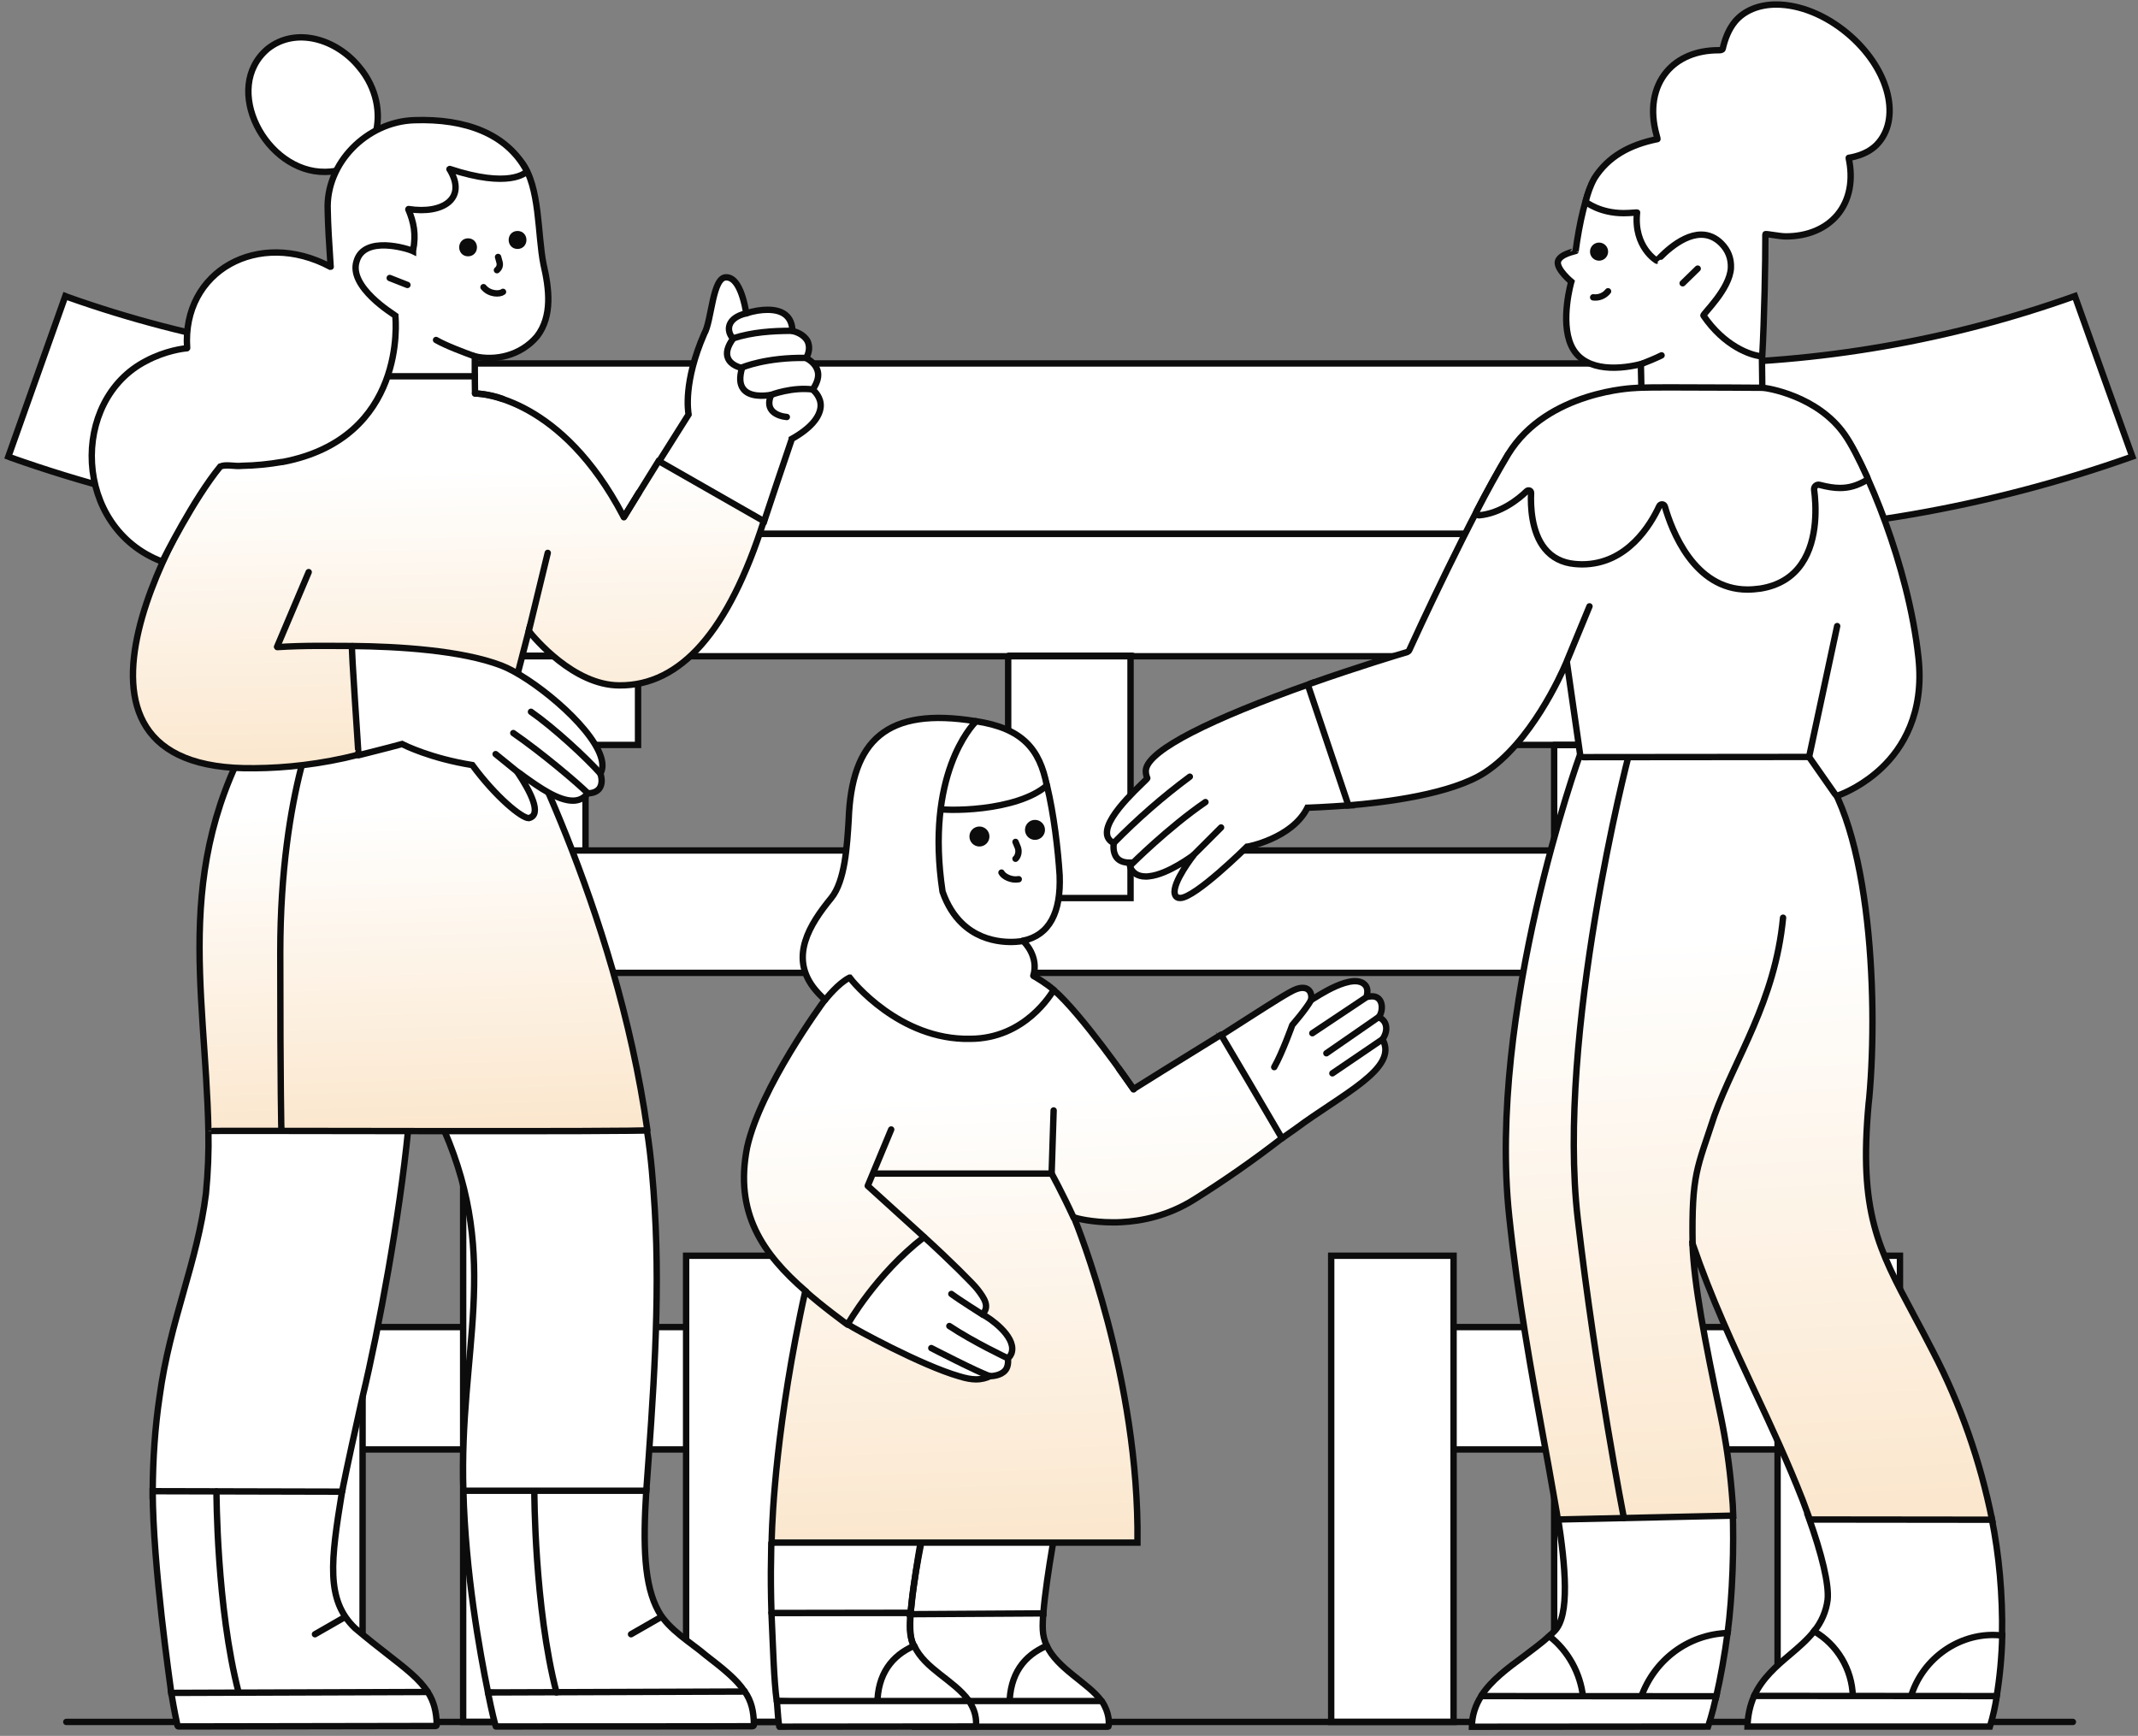
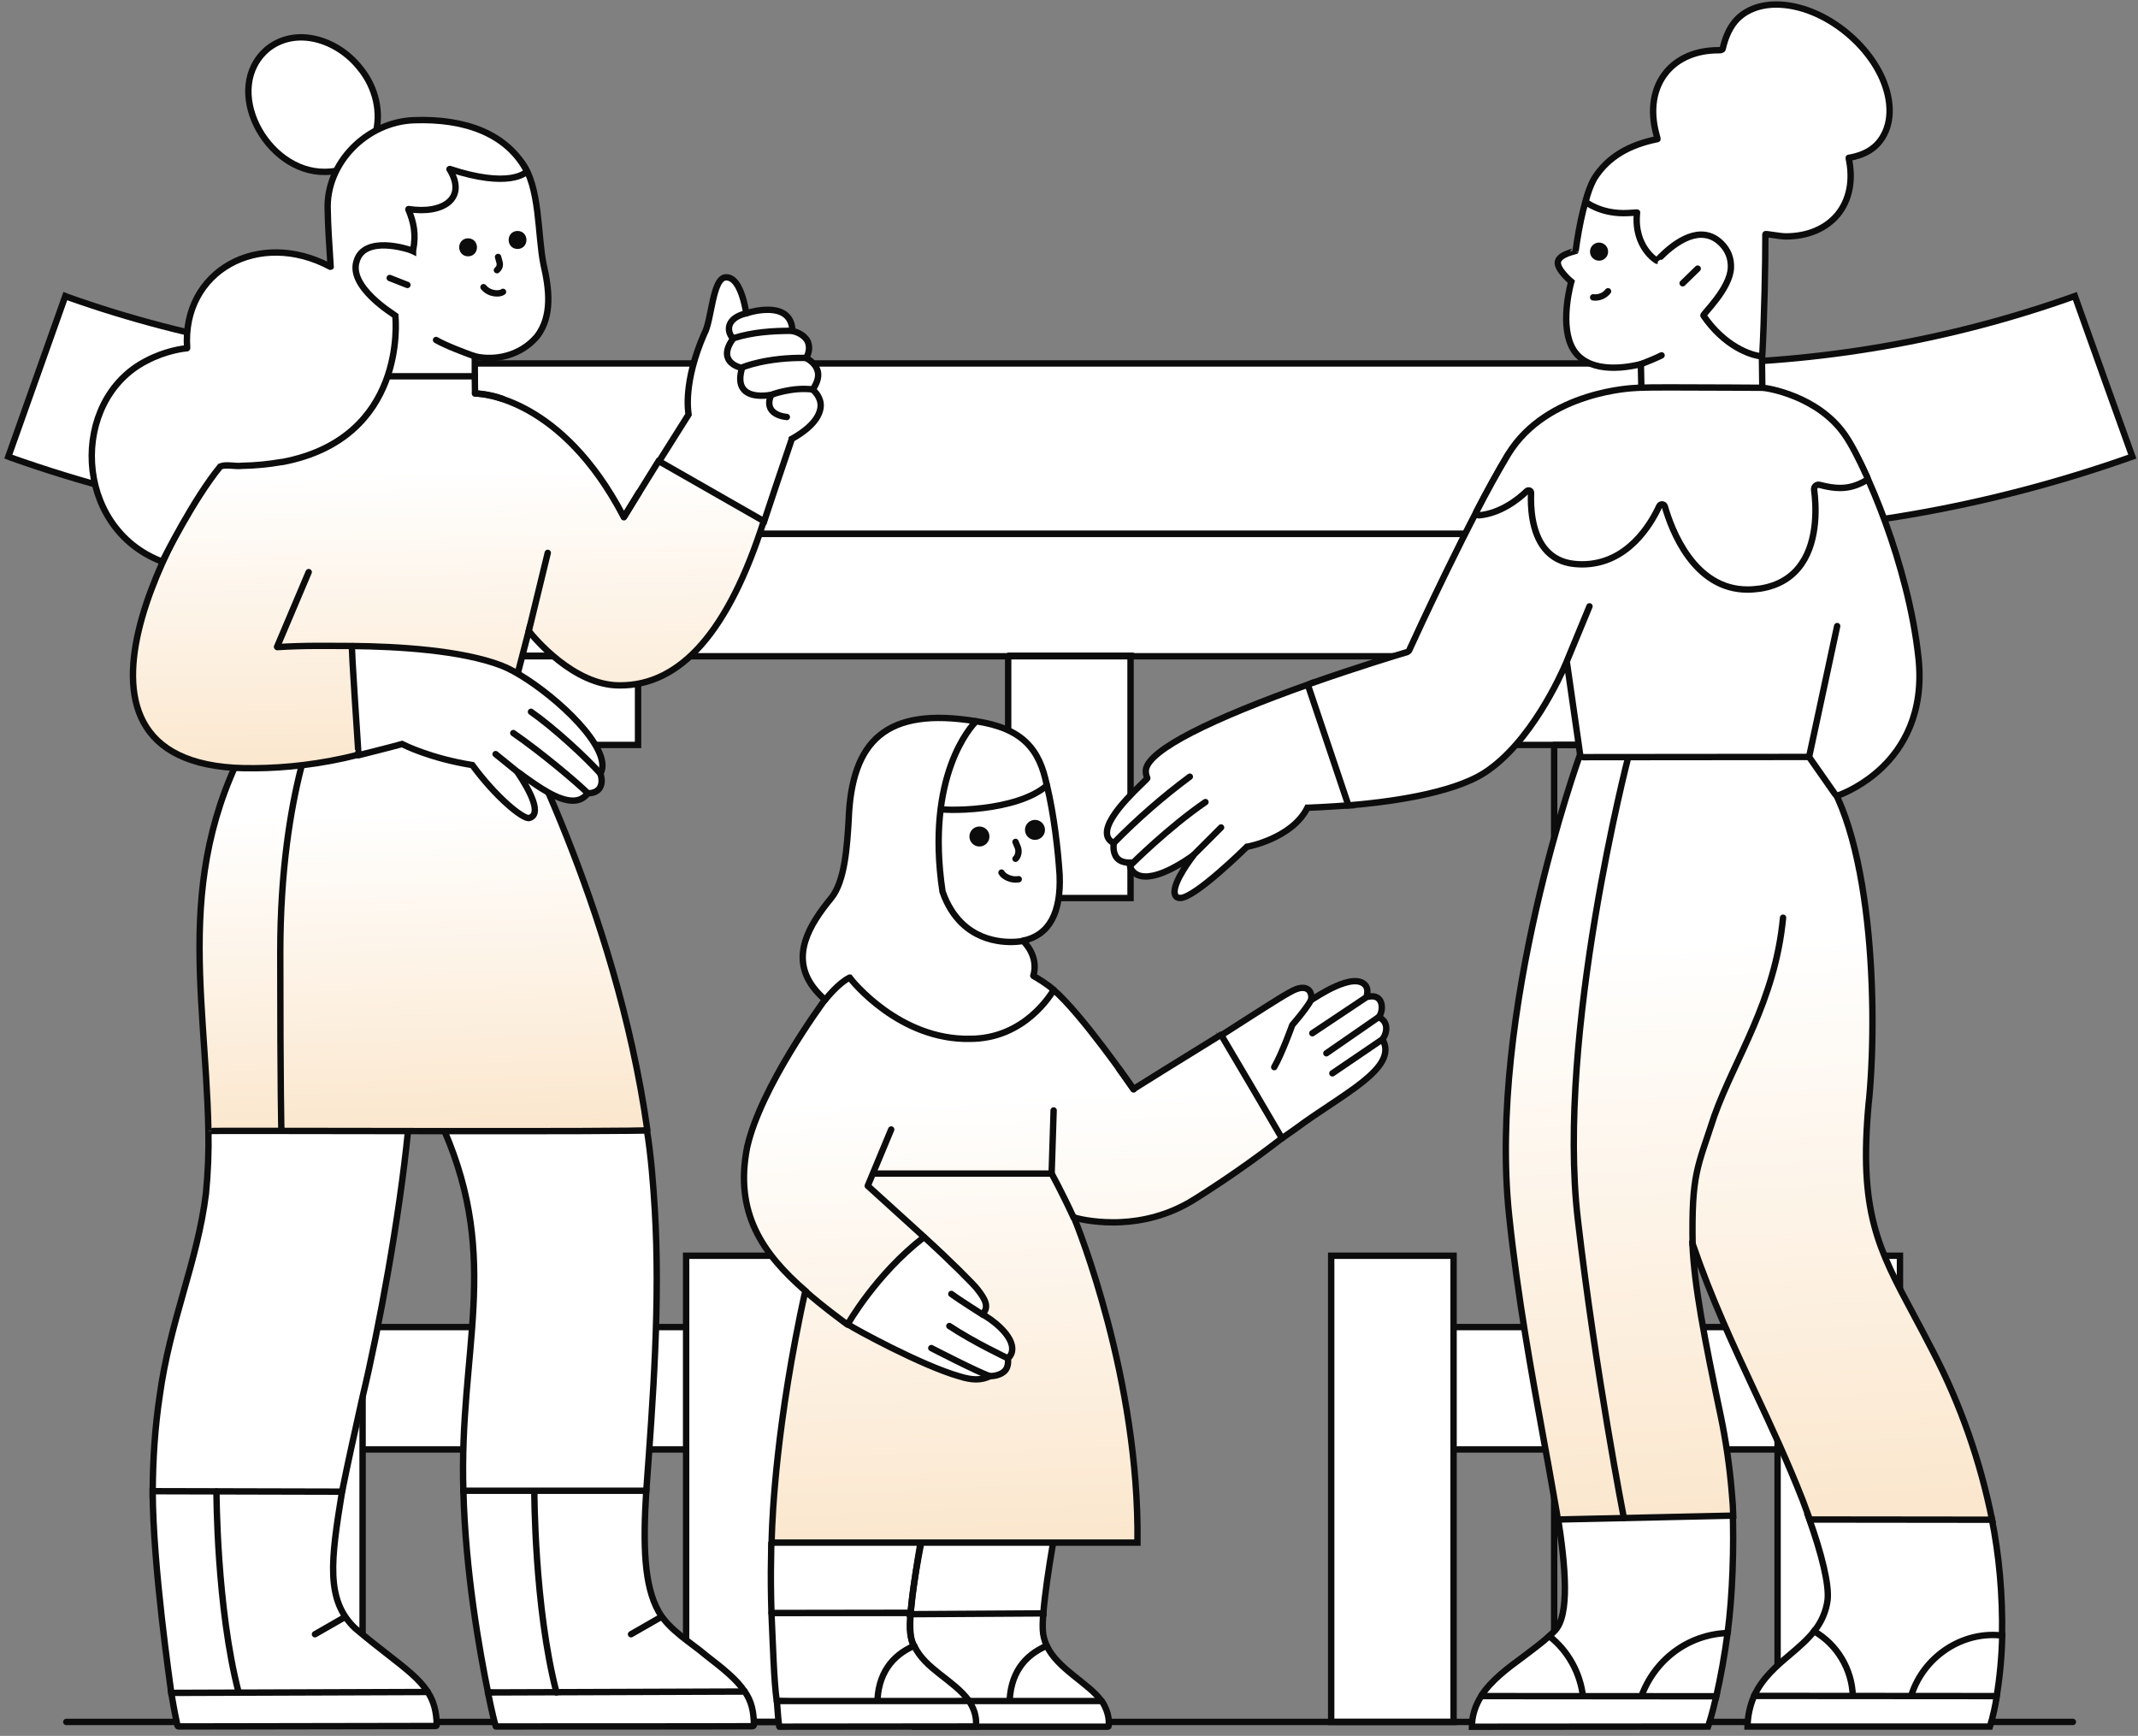
<svg xmlns="http://www.w3.org/2000/svg" width="335" height="272" viewBox="0 0 335 272" fill="none">
  <rect x="0" y="0" width="335" height="272" fill="#808080" stroke="none" />
  <path d="M109.448 207.944H54.484V227.119H109.448V207.944Z" fill="white" stroke="#0C0C0C" />
  <path d="M280.703 207.944H225.739V227.119H280.703V207.944Z" fill="white" stroke="#0C0C0C" />
-   <path d="M91.746 109.275H72.571V269.817H91.746V109.275Z" fill="white" stroke="#0C0C0C" />
-   <path d="M262.693 109.275H243.518V269.817H262.693V109.275Z" fill="white" stroke="#0C0C0C" />
+   <path d="M262.693 109.275H243.518V269.817V109.275Z" fill="white" stroke="#0C0C0C" />
  <path d="M99.975 101.278H64.266V116.727H99.975V101.278Z" fill="white" stroke="#0C0C0C" />
  <path d="M126.682 196.766H107.507V269.816H126.682V196.766Z" fill="white" stroke="#0C0C0C" />
  <path d="M56.814 196.766H37.639V269.816H56.814V196.766Z" fill="white" stroke="#0C0C0C" />
  <path d="M270.998 101.278H235.289V116.727H270.998V101.278Z" fill="white" stroke="#0C0C0C" />
  <path d="M297.702 196.766H278.527V269.816H297.702V196.766Z" fill="white" stroke="#0C0C0C" />
  <path d="M227.757 196.766H208.582V269.816H227.757V196.766Z" fill="white" stroke="#0C0C0C" />
-   <path d="M278.374 133.265H56.97V152.44H278.374V133.265Z" fill="white" stroke="#0C0C0C" />
  <path d="M177.143 95.924H157.968V140.718H177.143V95.924Z" fill="white" stroke="#0C0C0C" />
  <path d="M288.932 82.027H44.702V102.832H288.932V82.027Z" fill="white" stroke="#0C0C0C" />
  <path d="M264.09 83.656H71.254C47.576 83.656 24.054 79.622 1.694 71.701L1.306 71.546L10.235 46.395L10.623 46.55C30.11 53.459 50.602 56.953 71.254 56.953H264.09C284.894 56.953 305.543 53.382 325.106 46.395L330.153 60.523L334.111 71.546C311.598 79.542 287.92 83.656 264.09 83.656Z" fill="white" stroke="#0C0C0C" />
  <path d="M288.932 82.183C280.703 83.192 272.318 83.657 264.01 83.657H71.253C62.404 83.657 53.551 83.116 44.702 81.951" stroke="#0C0C0C" stroke-linecap="round" stroke-linejoin="round" />
  <path d="M72.571 116.728H91.746" stroke="#0C0C0C" stroke-linecap="round" stroke-linejoin="round" />
  <path d="M243.518 116.728H262.769" stroke="#0C0C0C" stroke-linecap="round" stroke-linejoin="round" />
-   <path d="M243.518 152.593H262.769" stroke="#0C0C0C" stroke-linecap="round" stroke-linejoin="round" />
  <path d="M72.571 152.593H91.746" stroke="#0C0C0C" stroke-linecap="round" stroke-linejoin="round" />
  <path d="M64.887 102.755H99.823" stroke="#0C0C0C" stroke-linecap="round" stroke-linejoin="round" />
  <path d="M235.677 102.755H270.609" stroke="#0C0C0C" stroke-linecap="round" stroke-linejoin="round" />
  <path d="M158.045 102.755H177.452" stroke="#0C0C0C" stroke-linecap="round" stroke-linejoin="round" />
  <path d="M10.391 269.816H324.797" stroke="#0C0C0C" stroke-linecap="round" stroke-linejoin="round" />
  <path d="M203.02 176.856C210.214 171.485 219.204 167.399 216.626 162.874V162.843C217.664 161.334 217.224 159.826 216.028 159.419C215.996 159.419 215.996 159.387 216.028 159.387C216.878 158.318 216.782 155.648 214.396 156.183C214.268 156.211 214.144 156.087 214.176 155.96C214.268 155.616 214.332 154.986 214.017 154.483C212.225 152.065 206.132 156.307 205.47 156.685C205.438 156.685 205.409 156.685 205.438 156.653C205.661 155.333 204.843 154.359 203.115 154.986C202.17 155.301 199.093 157.28 195.793 159.387C194.317 160.329 192.808 161.302 191.424 162.184C191.424 162.184 191.392 162.216 191.424 162.216L194.285 171.453L200.885 178.336H200.913C201.356 178.021 203.02 176.856 203.02 176.856Z" fill="white" stroke="#0C0C0C" />
  <path d="M158.306 267.198C158.366 263.459 160.724 259.532 163.992 257.865C163.992 257.865 164.024 257.836 163.992 257.836C163.206 256.105 163.365 254.756 163.457 252.745C163.457 252.713 163.457 252.745 163.457 252.713H141.714C141.683 252.713 141.683 252.713 141.683 252.745C141.87 258.148 142.217 263.303 142.5 266.603C142.5 266.603 142.5 266.634 142.529 266.634L142.876 266.759L158.242 267.229C158.306 267.229 158.306 267.229 158.306 267.198Z" fill="white" stroke="#0C0C0C" />
  <path d="M164.024 257.897C164.024 257.897 163.992 257.865 163.992 257.897C160.537 259.377 158.179 262.234 158.179 267.23C158.179 267.262 158.179 267.262 158.211 267.262C158.211 267.262 171.378 269.995 172.603 266.667C172.635 266.603 172.603 266.539 172.571 266.508C170.528 263.711 165.688 261.48 164.024 257.897Z" fill="white" stroke="#0C0C0C" />
  <path d="M137.849 267.105C137.912 263.366 140.143 259.783 143.192 257.896C143.192 257.896 143.223 257.865 143.192 257.865C142.374 256.137 142.561 254.756 142.657 252.745C142.657 252.713 142.657 252.713 142.625 252.713H120.911C120.879 252.713 120.879 252.713 120.879 252.745C121.13 258.18 121.258 263.207 121.697 266.507C121.697 266.507 121.697 266.539 121.729 266.539C122.419 266.571 137.095 267.105 137.849 267.105C137.849 267.137 137.849 267.137 137.849 267.105Z" fill="white" />
  <path d="M137.849 267.105C137.912 263.366 140.143 259.783 143.192 257.896C143.192 257.896 143.223 257.865 143.192 257.865C142.374 256.137 142.561 254.756 142.657 252.745C142.657 252.713 142.657 252.713 142.625 252.713H120.911C120.879 252.713 120.879 252.713 120.879 252.745C121.13 258.18 121.258 263.207 121.697 266.507C121.697 266.507 121.697 266.539 121.729 266.539C122.419 266.571 137.095 267.105 137.849 267.105ZM137.849 267.105C137.849 267.137 137.849 267.137 137.849 267.105Z" stroke="#0C0C0C" />
  <path d="M173.704 270.466C173.765 270.058 173.892 268.455 172.667 266.603C172.635 266.571 172.603 266.539 172.571 266.539H157.173H142.625C142.561 266.539 142.501 266.603 142.501 266.666C142.689 269.053 142.845 270.561 142.876 270.561H173.577C173.672 270.561 173.704 270.529 173.704 270.466Z" fill="white" stroke="#0C0C0C" />
  <path d="M163.49 252.682C163.961 246.804 165.88 236.908 166.035 236.154C166.035 236.122 166.035 236.122 166.004 236.122L141.747 240.867C141.747 240.867 141.715 240.867 141.715 240.898C141.556 244.103 142.186 248.847 142.342 252.745L142.437 252.933L163.49 252.809V252.682Z" fill="white" stroke="#0C0C0C" />
  <path d="M151.801 266.476C149.444 263.24 144.951 261.544 143.254 257.897C143.254 257.897 143.223 257.865 143.223 257.897C139.796 259.377 137.473 262.298 137.473 267.074C137.473 267.106 137.473 267.106 137.501 267.106L151.801 266.539C151.801 266.539 151.801 266.508 151.801 266.476Z" fill="white" stroke="#0C0C0C" />
  <path d="M152.9 270.529C152.932 270.31 153.215 268.582 151.831 266.539H151.802H121.76C121.729 266.539 121.729 266.571 121.729 266.571C121.916 268.957 121.948 269.712 122.107 270.529L122.136 270.561L152.9 270.529C152.9 270.561 152.9 270.561 152.9 270.529Z" fill="white" />
  <path d="M152.9 270.529C152.932 270.31 153.215 268.582 151.831 266.539H151.802H121.76C121.729 266.539 121.729 266.571 121.729 266.571C121.916 268.957 121.948 269.712 122.107 270.529L122.136 270.561L152.9 270.529ZM152.9 270.529C152.9 270.561 152.9 270.561 152.9 270.529Z" stroke="#0C0C0C" />
  <path d="M142.781 251.896C142.908 250.546 143.004 249.792 143.223 248.188C143.977 242.753 145.107 236.749 145.234 236.154C145.234 236.122 145.203 236.122 145.203 236.122L120.879 241.777C120.879 241.777 120.85 241.777 120.85 241.808C120.818 242.563 120.85 243.349 120.818 244.166C120.755 246.804 120.787 249.729 120.879 252.713C120.879 252.745 120.879 252.745 120.911 252.745C121.884 252.745 141.839 252.713 142.625 252.713C142.657 252.713 142.657 252.713 142.657 252.682L142.781 251.896Z" fill="white" stroke="#0C0C0C" />
  <path d="M157.959 148.701C158.054 148.669 159.655 148.042 160.285 147.412C164.463 146.534 166.255 142.951 166.035 137.169C165.784 133.147 165.125 127.553 164.056 123.124C163.773 121.93 163.114 121.113 162.767 120.139C161.415 116.336 156.546 114.325 150.825 113.412H150.796C150.637 113.663 149.129 116.651 147.808 123.06C145.546 136.415 145.294 148.482 156.766 148.669L157.959 148.701Z" fill="white" stroke="#0C0C0C" />
  <path d="M126.189 202.277C119.561 196.496 115.004 190.087 117.079 179.717C119.182 170.384 128.767 157.312 129.238 156.685C129.238 156.653 129.27 156.653 129.27 156.621C129.457 156.118 131.971 149.77 132.13 149.363L132.162 149.331L165.061 155.081C169.399 158.788 177.223 170.069 177.599 170.635H177.631C178.07 170.352 184.857 166.11 191.301 162.152C191.333 162.152 191.332 162.152 191.332 162.152L195.95 169.976L200.853 178.336V178.364C196.389 181.823 191.74 185.059 187.119 187.949C183.034 190.526 178.856 191.344 175.715 191.5C175.241 191.532 174.802 191.532 174.363 191.532C171.063 191.532 168.705 190.905 168.329 190.777C168.298 190.777 168.298 190.809 168.298 190.809C168.832 192.13 178.541 216.075 178.229 241.716H120.942C120.91 241.716 120.91 241.716 120.91 241.684C120.91 240.994 121.069 228.644 124.649 209.758C125.092 207.432 125.594 204.918 126.189 202.277Z" fill="url(#paint0_linear_99_8186)" stroke="#0C0C0C" />
  <path d="M132.853 207.464C132.853 207.464 137.222 199.703 144.731 193.889C144.763 193.857 144.824 193.857 144.855 193.889C148.562 197.249 152.616 201.271 153.183 202.057C154.252 203.442 155.07 204.699 154.001 205.86C153.937 205.924 153.969 205.987 154.032 206.019C154.974 206.458 159.092 209.287 158.557 211.801C158.462 212.304 158.115 212.711 157.959 212.806C157.927 212.835 157.927 212.867 157.927 212.899C158.023 213.621 157.864 214.343 157.488 214.754C156.766 215.572 155.445 215.632 155.162 215.632H155.13C154.567 215.915 153.873 216.135 152.9 216.135C152.209 216.135 151.328 215.979 150.322 215.664C144.384 213.968 133.798 208.167 132.977 207.588C132.945 207.556 132.916 207.527 132.827 207.457C132.853 207.496 132.853 207.496 133.123 207.702L132.853 207.464Z" fill="white" stroke="#0C0C0C" />
  <path d="M164.024 123.092C162.923 117.374 160.19 114.106 152.9 113.005C152.9 113.005 152.9 113.005 152.868 113.005C152.585 113.161 146.742 116.241 145.39 122.809C145.326 123.124 146.02 126.172 145.988 126.58C145.988 126.58 145.988 126.611 146.02 126.611C148.123 127.21 159.28 127.178 164.024 123.092C164.056 123.124 164.024 123.124 164.024 123.092Z" fill="white" />
  <path d="M164.024 123.092C162.923 117.374 160.19 114.106 152.9 113.005C152.9 113.005 152.9 113.005 152.868 113.005C152.585 113.161 146.742 116.241 145.39 122.809C145.326 123.124 146.02 126.172 145.988 126.58C145.988 126.58 145.988 126.611 146.02 126.611C148.123 127.21 159.28 127.178 164.024 123.092ZM164.024 123.092C164.056 123.124 164.024 123.124 164.024 123.092Z" stroke="#0C0C0C" />
  <path d="M153.466 132.142C152.874 132.142 152.396 131.665 152.396 131.073C152.396 130.484 152.874 130.007 153.466 130.007C154.058 130.007 154.535 130.484 154.535 131.073C154.535 131.665 154.058 132.142 153.466 132.142Z" fill="#0C0C0C" stroke="#0C0C0C" />
  <path d="M162.169 131.104C161.58 131.104 161.103 130.627 161.103 130.035C161.103 129.446 161.58 128.969 162.169 128.969C162.757 128.969 163.238 129.446 163.238 130.035C163.238 130.627 162.757 131.104 162.169 131.104Z" fill="#0C0C0C" stroke="#0C0C0C" />
  <path d="M151.989 162.778C160.692 162.778 164.81 155.552 165.093 155.144V155.113C164.18 154.231 162.169 153.038 161.917 152.914C161.917 152.914 161.886 152.882 161.917 152.882C162.799 149.834 160.505 147.635 160.317 147.444C160.317 147.444 160.317 147.444 160.285 147.444C159.97 147.507 154.627 148.481 150.701 144.647C149.507 143.485 148.438 141.882 147.684 139.715C144.951 121.488 152.273 113.695 152.9 113.068C152.931 113.036 152.9 113.004 152.868 113.004C138.918 110.742 133.419 115.989 132.977 128.466C132.725 132.52 132.413 138.05 130.243 140.72C126.756 144.962 123.835 149.865 127.414 154.673C127.917 155.332 128.515 155.991 129.27 156.653H129.301C129.521 156.401 131.312 154.107 133.104 153.194H133.136C133.479 153.668 140.929 162.998 151.989 162.778Z" fill="white" stroke="#0C0C0C" />
  <path d="M205.439 156.685C204.685 158.097 202.486 160.611 202.486 160.611C202.486 160.611 200.914 165.009 199.657 167.211" stroke="#0C0C0C" stroke-linecap="round" stroke-linejoin="round" />
  <path d="M214.113 156.242L205.63 161.9" stroke="#0C0C0C" stroke-linecap="round" stroke-linejoin="round" />
  <path d="M215.996 159.387L207.828 165.041" stroke="#0C0C0C" stroke-linecap="round" stroke-linejoin="round" />
  <path d="M216.627 162.842L208.771 168.184" stroke="#0C0C0C" stroke-linecap="round" stroke-linejoin="round" />
  <path d="M165.093 173.999L164.778 183.895C164.778 183.895 166.35 186.724 168.234 190.81" stroke="#0C0C0C" stroke-linecap="round" stroke-linejoin="round" />
  <path d="M139.64 176.983L135.965 185.814L144.792 193.826" stroke="#0C0C0C" stroke-linecap="round" stroke-linejoin="round" />
  <path d="M137.222 183.895H164.778" stroke="#0C0C0C" stroke-linecap="round" stroke-linejoin="round" />
  <path d="M159.12 131.922L159.435 132.676C159.687 133.242 159.623 133.933 159.247 134.436C159.216 134.499 159.152 134.531 159.12 134.56" stroke="#0C0C0C" stroke-linecap="round" stroke-linejoin="round" />
  <path d="M159.623 137.768C158.494 137.987 157.237 137.357 156.922 136.73" stroke="#0C0C0C" stroke-linecap="round" stroke-linejoin="round" />
  <path d="M132.789 207.556C132.789 207.556 128.642 204.54 126.157 202.277" stroke="#0C0C0C" stroke-linecap="round" stroke-linejoin="round" />
  <path d="M153.969 205.987C153.969 205.987 150.322 203.693 149.065 202.751" stroke="#0C0C0C" stroke-linecap="round" stroke-linejoin="round" />
  <path d="M175.336 167.463L177.63 170.699" stroke="#0C0C0C" stroke-linecap="round" stroke-linejoin="round" />
  <path d="M157.863 212.807C157.863 212.807 152.524 210.293 148.753 207.779" stroke="#0C0C0C" stroke-linecap="round" stroke-linejoin="round" />
  <path d="M155.099 215.633C153.215 215.006 145.925 211.235 145.925 211.235" stroke="#0C0C0C" stroke-linecap="round" stroke-linejoin="round" />
  <path d="M143.223 257.897C141.753 255.924 143.287 247.132 144.311 241.91" stroke="#0C0C0C" stroke-linecap="round" stroke-linejoin="round" />
  <path d="M127.357 61.062V61.027C128.092 59.903 128.375 58.923 128.092 58.045C127.742 56.89 126.654 56.292 126.339 56.117C126.339 56.117 126.304 56.082 126.339 56.082C126.867 55.063 126.867 54.223 126.549 53.485C125.954 52.33 124.55 51.942 124.2 51.872C124.2 51.872 124.165 51.872 124.165 51.837C124.095 49.663 122.762 48.54 120.271 48.54C119.291 48.54 118.062 48.715 116.974 49.103C116.939 49.103 116.939 49.103 116.939 49.068C116.309 45.419 115.221 43.455 113.817 43.455C111.609 43.35 111.539 50.258 110.346 52.295C107.049 59.868 107.819 64.428 107.889 64.921C107.889 64.921 107.889 64.921 107.889 64.957L103.227 72.355C103.189 72.425 103.189 72.495 103.262 72.533C104.663 73.338 118.832 81.44 119.641 81.895C119.676 81.895 119.676 81.895 119.676 81.86C120.799 78.423 122.832 72.425 124.06 68.813C124.06 68.813 124.06 68.813 124.06 68.778C127.007 67.13 128.445 65.376 128.585 63.728C128.69 62.29 127.637 61.307 127.357 61.062Z" fill="white" stroke="#0C0C0C" />
  <path d="M50.965 26.934C41.635 27.074 34.657 13.783 41.95 7.644C46.37 4.138 52.753 6.136 56.298 10.521C61.733 16.974 59.277 26.864 50.965 26.934Z" fill="white" stroke="#0C0C0C" />
  <path d="M72.606 233.698C71.903 211.564 78.5 197.674 69.59 177.086H101.366C102.034 181.296 102.349 185.506 102.594 189.467C103.472 204.06 102.314 219.175 101.261 233.66L101.016 233.838L86.251 239.203L72.606 233.698Z" fill="white" stroke="#0C0C0C" />
  <path d="M23.924 233.698C23.959 228.68 24.274 223.7 25.012 218.79C26.625 206.899 30.937 197.782 32.27 187.014C32.585 183.752 32.725 180.453 32.655 177.191C32.515 176.981 63.941 177.191 63.941 177.121C62.611 190.626 59.382 208.162 56.823 218.825C55.7 223.84 54.472 229.348 53.597 233.733C53.597 233.873 38.829 236.995 38.829 236.995C38.829 236.995 23.994 233.625 23.924 233.698Z" fill="white" stroke="#0C0C0C" />
  <path d="M32.655 177.226C32.2 154.429 26.59 134.542 41.74 111.182C41.775 111.217 79.724 111.112 79.724 111.217C79.902 111.532 96.49 141.908 101.435 177.086C101.648 177.404 32.655 177.121 32.655 177.226Z" fill="url(#paint1_linear_99_8186)" stroke="#0C0C0C" />
  <path d="M50.404 110.867C50.404 110.867 43.916 123.494 43.916 149.24C43.916 171.196 44.091 177.156 44.091 177.156" stroke="#0C0C0C" stroke-linecap="round" stroke-linejoin="round" />
  <path d="M52.928 59.063L53.387 57.52C53.212 54.818 53.807 55.273 53.632 52.645C53.139 44.858 52.684 38.125 52.613 34.79C52.298 26.829 59.525 20.201 67.696 20.62C74.395 20.62 78.605 21.219 81.761 25.46C84.638 29.285 84.215 36.722 85.163 41.422C86.041 45.208 86.601 49.523 84.144 52.715C81.551 55.766 77.586 56.571 74.395 55.836V59.098C71.798 59.098 55.105 59.098 52.928 59.063Z" fill="white" stroke="#0C0C0C" />
  <path d="M68.326 53.275C69.835 54.154 72.746 55.239 74.394 55.837" stroke="#0C0C0C" stroke-linecap="round" stroke-linejoin="round" />
  <path d="M61.067 43.56L63.836 44.649" stroke="#0C0C0C" stroke-linecap="round" stroke-linejoin="round" />
  <path d="M77.866 42.333L77.936 42.263C78.289 41.948 78.394 41.493 78.254 41.035L78.041 40.265" stroke="#0C0C0C" stroke-linecap="round" stroke-linejoin="round" />
  <path d="M75.763 44.999C76.711 46.157 78.324 46.122 78.814 45.734" stroke="#0C0C0C" stroke-linecap="round" stroke-linejoin="round" />
  <path d="M73.341 37.842C74.534 37.842 74.534 39.665 73.341 39.665C72.151 39.665 72.151 37.842 73.341 37.842Z" fill="#0C0C0C" stroke="#0C0C0C" />
  <path d="M81.093 36.688C82.286 36.688 82.286 38.511 81.093 38.511C79.903 38.511 79.903 36.688 81.093 36.688Z" fill="#0C0C0C" stroke="#0C0C0C" />
  <path d="M76.463 265.16C75.168 258.847 72.921 246.29 72.606 233.591H101.261C100.736 242.186 100.911 248.429 103.189 252.499C104.768 255.372 108.487 257.549 110.556 259.337C113.362 261.51 115.396 263.124 116.659 265.02C116.659 265.055 116.659 265.055 116.624 265.09C115.501 265.23 99.193 267.788 99.193 267.788C99.193 267.788 77.201 265.195 76.463 265.16C76.463 265.195 76.463 265.195 76.463 265.16Z" fill="white" />
  <path d="M76.463 265.16C75.168 258.847 72.921 246.29 72.606 233.591H101.261C100.736 242.186 100.911 248.429 103.189 252.499C104.768 255.372 108.487 257.549 110.556 259.337C113.362 261.51 115.396 263.124 116.659 265.02C116.659 265.055 116.659 265.055 116.624 265.09C115.501 265.23 99.193 267.788 99.193 267.788C99.193 267.788 77.201 265.195 76.463 265.16ZM76.463 265.16C76.463 265.195 76.463 265.195 76.463 265.16Z" stroke="#0C0C0C" />
  <path d="M23.924 233.66C24.799 233.66 52.018 233.733 53.597 233.733C51.843 244.498 51 250.706 55.63 255.126C57.593 256.775 59.312 258.143 60.82 259.301C63.696 261.545 65.768 263.158 66.993 265.089V265.124C65.135 266.279 48.512 268.141 48.512 268.141C48.512 268.141 26.905 265.229 26.835 265.229C26.66 263.826 23.959 245.377 23.924 233.66Z" fill="white" stroke="#0C0C0C" />
  <path d="M39.951 120.373C3.125 121.003 30.096 77.969 34.198 73.129C41.215 63.274 51.598 61.836 53.068 61.696C53.033 60.957 52.998 59.729 52.928 58.959H74.394L74.429 61.626C74.429 61.66 74.429 61.661 74.464 61.661C75.587 61.661 88.004 62.466 97.648 80.845C97.683 80.95 97.823 80.95 97.858 80.845L103.188 72.251H103.227L119.675 81.65C114.17 98.907 106.663 107.466 97.053 107.396C89.862 107.396 83.654 99.89 82.846 98.872L79.619 111.323H55.839L56.259 118.234C50.229 119.778 44.651 120.338 39.951 120.373Z" fill="url(#paint2_linear_99_8186)" stroke="#0C0C0C" />
  <path d="M82.845 128.194C81.76 128.194 77.76 124.967 74.009 119.882C67.45 118.829 63.346 116.761 62.995 116.586C60.609 117.251 56.682 118.199 56.189 118.339C56.154 118.339 56.154 118.339 56.154 118.304C56.224 118.304 54.964 101.083 55.174 101.223C62.362 101.293 72.29 101.888 78.534 104.274C83.163 106.027 92.353 113.394 94.107 118.444C94.492 119.567 94.492 120.477 94.072 121.215C94.387 122.16 94.317 122.969 93.931 123.529C93.578 124.019 92.948 124.302 92.105 124.302C91.51 125.072 90.74 125.457 89.757 125.457C87.44 125.457 84.462 123.354 82.11 121.67C81.865 121.495 81.092 120.862 81.092 121.002C83.093 123.984 85.022 127.704 82.845 128.194Z" fill="white" stroke="#0C0C0C" />
  <path d="M43.458 101.397C47.878 101.117 51.489 101.222 55.104 101.222" stroke="#0C0C0C" stroke-linecap="round" stroke-linejoin="round" />
  <path d="M43.423 101.328L48.368 89.647" stroke="#0C0C0C" stroke-linecap="round" stroke-linejoin="round" />
  <path d="M83.199 111.533C86.776 114.025 91.861 118.725 94.072 121.216" stroke="#0C0C0C" stroke-linecap="round" stroke-linejoin="round" />
  <path d="M80.428 114.867C84.848 117.919 90.458 122.654 92.106 124.302" stroke="#0C0C0C" stroke-linecap="round" stroke-linejoin="round" />
  <path d="M77.656 118.164L81.023 120.897" stroke="#0C0C0C" stroke-linecap="round" stroke-linejoin="round" />
  <path d="M25.432 87.998C25.432 87.998 25.397 88.032 25.397 87.998C11.437 82.703 10.874 62.71 22.94 56.536C25.922 54.958 28.729 54.608 29.289 54.573C29.324 54.573 29.324 54.538 29.324 54.538C28.483 42.437 40.547 35.809 51.773 41.807C51.808 41.807 51.843 41.807 51.808 41.772C51.56 38.087 51.385 35.144 51.35 32.967C51 25.566 57.488 19.077 64.889 18.832C72.956 18.552 79.479 20.974 82.566 26.829V26.864C82.321 27.109 79.762 29.53 70.468 26.479C70.433 26.479 70.398 26.514 70.433 26.514C73.236 31.074 69.449 33.6 64.011 32.757C63.976 32.757 63.976 32.792 63.976 32.792C64.82 34.79 65.24 36.687 64.715 39.28V39.35L64.644 39.315C63.906 38.965 57.068 36.827 55.875 40.928C54.576 44.963 61.628 49.208 61.943 49.453C61.943 49.453 61.943 49.453 61.943 49.488C62.013 50.048 63.766 68.673 44.267 72.389C44.231 72.389 44.197 72.389 44.161 72.389C42.09 72.743 40.022 72.953 37.918 72.988C36.865 73.128 35.427 72.708 34.517 73.093C30.342 78.178 25.712 87.438 25.432 87.998Z" fill="white" stroke="#0C0C0C" />
  <path d="M82.846 98.906L85.827 86.633" stroke="#0C0C0C" stroke-linecap="round" stroke-linejoin="round" />
  <path d="M97.754 81.054L100.105 77.194" stroke="#0C0C0C" stroke-linecap="round" stroke-linejoin="round" />
  <path d="M74.43 61.66C74.43 61.66 76.463 61.66 78.745 62.5" stroke="#0C0C0C" stroke-linecap="round" stroke-linejoin="round" />
  <path d="M53.877 253.479L49.352 256.075" stroke="#0C0C0C" stroke-linecap="round" stroke-linejoin="round" />
  <path d="M103.402 253.479L98.877 256.075" stroke="#0C0C0C" stroke-linecap="round" stroke-linejoin="round" />
  <path d="M27.815 270.419C27.71 269.964 27.29 268.032 26.835 265.264C26.835 265.264 66.047 265.124 66.993 265.124H67.028C67.976 266.597 68.396 268.211 68.431 270.279C68.431 270.384 68.361 270.454 68.256 270.454C65.449 270.454 30.167 270.524 27.955 270.524C27.885 270.524 27.85 270.489 27.815 270.419Z" fill="white" stroke="#0C0C0C" />
  <path d="M77.691 270.525C77.656 270.525 77.656 270.525 77.691 270.525C77.586 270.28 77.061 268.246 76.463 265.23V265.195C77.376 265.195 115.749 265.055 116.659 265.055H116.694C117.747 266.563 118.097 268.141 118.132 270.28C118.132 270.385 118.027 270.49 117.922 270.49C114.8 270.525 78.744 270.525 77.691 270.525Z" fill="white" stroke="#0C0C0C" />
  <path d="M83.724 233.698C83.724 233.698 83.724 251.865 87.195 265.194" stroke="#0C0C0C" stroke-linecap="round" stroke-linejoin="round" />
  <path d="M33.919 233.698C33.919 233.698 33.919 251.865 37.391 265.194" stroke="#0C0C0C" stroke-linecap="round" stroke-linejoin="round" />
  <path d="M123.286 65.342C121.848 65.202 119.745 64.393 120.833 61.87C119.64 62.08 117.396 62.22 116.448 60.922C115.888 60.187 115.853 59.063 116.273 57.66C115.923 57.59 114.52 57.24 114.062 56.117C113.712 55.309 113.992 54.258 114.87 53.065C113.712 51.802 113.922 49.804 116.903 49.103" stroke="#0C0C0C" stroke-linecap="round" stroke-linejoin="round" />
  <path d="M124.095 51.837C121.009 51.837 117.887 52.047 114.94 52.995" stroke="#0C0C0C" stroke-linecap="round" stroke-linejoin="round" />
  <path d="M126.304 56.082C120.025 55.977 116.344 57.556 116.344 57.556" stroke="#0C0C0C" stroke-linecap="round" stroke-linejoin="round" />
  <path d="M127.356 61.026C124.095 60.606 120.833 61.869 120.833 61.869" stroke="#0C0C0C" stroke-linecap="round" stroke-linejoin="round" />
  <path d="M259.673 267.603L270.693 255.883C271.488 249.974 271.702 242.292 271.488 236.476L244.097 237.701C245.29 245.322 246.022 253.156 243.575 255.574C243.27 255.883 242.993 256.157 242.688 256.433L245.166 267.634H247.922L259.673 267.603Z" fill="white" stroke="#0C0C0C" />
  <path d="M305.034 268.184L313.696 256.28C313.82 250.033 313.237 243.638 312.073 237.884L283.364 237.668C285.477 243.577 286.61 248.29 286.365 250.676C286.149 252.452 285.385 254.227 284.22 255.637L285.324 268.184H305.034Z" fill="white" stroke="#0C0C0C" />
  <path d="M312.807 266.071C313.358 262.86 313.667 259.37 313.727 256.28C313.237 256.216 312.747 256.188 312.257 256.188C306.38 256.188 301.056 260.257 299.401 265.918L312.807 266.071Z" fill="white" stroke="#0C0C0C" />
  <path d="M247.585 118.21L283.026 118.395H283.211C283.271 118.395 283.335 118.395 283.396 118.455C293.066 126.811 294.351 156.102 292.884 172.079L292.792 172.906C291.23 189.921 294.291 195.645 299.863 206.051C300.84 207.858 301.82 209.726 302.892 211.807C307.207 220.1 310.297 228.978 312.136 238.129L283.577 238.097C283.211 237.117 282.845 236.077 282.447 235.036C280.121 229.098 277.518 223.498 274.979 218.082C271.641 210.919 268.182 203.543 265.213 194.91H265.185C265.49 201.523 267.021 209.573 269.652 222.028C270.416 225.732 270.998 229.649 271.336 233.658C271.488 235.434 271.549 236.169 271.581 237.486L244.097 238.097C244.005 237.486 243.913 236.872 243.788 236.229C243.636 235.373 243.483 234.517 243.33 233.63C242.901 231.119 242.411 228.456 241.892 225.64C239.995 215.234 237.822 203.391 236.473 190.564C233.046 158.46 247.432 118.64 247.585 118.21Z" fill="url(#paint3_linear_99_8186)" stroke="#0C0C0C" />
  <path d="M279.386 143.798C278.129 156.959 271.858 165.773 268.612 174.864C265.949 183.068 265.032 183.831 265.214 195.096" stroke="#0C0C0C" stroke-linecap="round" stroke-linejoin="round" />
  <path d="M268.888 265.951C269.62 262.797 270.234 259.31 270.693 255.883C264.478 256.096 259.183 260.134 257.134 265.951H268.888Z" fill="white" stroke="#0C0C0C" />
  <path d="M248.043 265.919C247.646 262.218 245.717 258.667 242.748 256.369C241.495 257.502 240.085 258.514 238.771 259.523C236.139 261.451 233.661 263.319 232.13 265.673C232.098 265.705 232.066 265.919 232.098 265.919H248.043Z" fill="white" stroke="#0C0C0C" />
  <path d="M290.314 265.766C290.19 261.575 287.864 257.687 284.252 255.605C283.18 256.951 281.866 258.084 280.456 259.278C278.314 261.085 276.112 262.981 274.855 265.737L275.253 267.634L290.314 265.766Z" fill="white" stroke="#0C0C0C" />
  <path d="M255.173 118.455C255.173 118.455 243.852 161.916 247.218 190.993C250.063 215.479 254.441 237.852 254.441 237.852" stroke="#0C0C0C" stroke-linecap="round" stroke-linejoin="round" />
  <path d="M267.631 270.542C267.692 270.357 268.274 268.674 268.917 265.797L232.097 265.766C231.177 267.175 230.627 268.887 230.627 270.571L267.631 270.542Z" fill="white" stroke="#0C0C0C" />
  <path d="M311.799 270.542C312.289 268.919 312.655 267.297 312.868 265.766L274.855 265.737C274.184 267.268 273.846 268.888 273.814 270.542H311.799Z" fill="white" stroke="#0C0C0C" />
  <path d="M184.933 140.708C187.259 140.708 195.278 132.781 195.37 132.689C195.431 132.689 202.441 131.404 204.856 126.567C204.856 126.567 204.856 126.567 204.888 126.567C205.165 126.567 207.917 126.446 211.284 126.201C211.408 126.201 211.468 126.169 211.621 126.169L205.499 107.07C189.401 112.763 180.281 117.447 179.578 120.445C179.454 121.027 179.606 121.549 179.765 121.921C179.975 122.036 173.118 127.639 173.455 130.7C173.516 131.311 173.885 131.801 174.525 132.107C174.525 132.107 174.251 133.485 174.986 134.401C175.412 134.923 176.087 135.168 176.975 135.168C176.975 135.168 176.975 135.718 177.28 136.24C177.586 136.727 178.2 137.341 179.514 137.341C179.667 137.341 179.851 137.341 180.036 137.309C183.065 137.004 187.014 133.975 187.075 133.943C187.014 134.003 183.648 138.29 184.074 140.065C184.138 140.371 184.319 140.584 184.596 140.676C184.749 140.676 184.841 140.708 184.933 140.708Z" fill="white" stroke="#0C0C0C" />
  <path d="M276.141 61.099C276.141 60.854 275.867 41.418 275.867 37.072C275.896 29.422 271.46 24.553 263.807 24.34L262.919 23.882C256.705 23.882 252.482 23.85 249.911 27.891C248.505 30.125 247.432 35.175 246.882 39.328C246.882 39.369 244.339 39.795 244.097 41.02C243.913 42.245 246.207 44.142 246.207 44.142C246.207 44.142 244.432 50.264 246.179 54.121C247.922 57.978 252.848 58.099 257.103 57.058L257.195 61.284L276.141 61.099Z" fill="white" stroke="#0C0C0C" />
  <path d="M248.44 31.624C248.778 30.278 249.176 29.084 249.85 27.891C251.96 24.585 255.266 22.689 259.702 21.797C259.737 21.801 259.644 21.463 259.552 21.126C258.48 17.241 259.062 13.718 261.143 11.239C262.979 9.066 265.827 7.873 269.222 7.873C269.56 7.873 269.865 7.873 269.929 7.637C270.263 6.161 270.845 4.598 271.857 3.373C273.296 1.661 275.59 0.71 278.314 0.71C281.986 0.71 286.059 2.365 289.486 5.241C292.515 7.78 294.689 10.934 295.608 14.148C296.525 17.362 296.095 20.27 294.412 22.291C292.639 24.483 289.549 24.706 289.661 24.741C290.402 28.136 289.852 31.318 287.895 33.676C286.059 35.849 283.211 37.043 279.812 37.043C278.772 37.043 276.599 36.565 276.614 36.712C276.63 41.02 276.446 49.959 276.121 55.833H276.032C274.336 55.699 270.203 54.274 266.906 49.446C266.769 49.243 271.059 45.307 271.214 41.969C271.275 40.502 270.785 39.216 269.713 38.144C268.796 37.224 267.724 36.766 266.562 36.766C263.072 36.766 259.644 40.868 259.613 40.852C259.584 40.868 255.941 38.694 256.507 33.323C256.644 33.246 255.511 33.399 254.41 33.399C250.674 33.399 248.533 31.684 248.44 31.624Z" fill="white" stroke="#0C0C0C" />
  <path d="M211.284 126.2C217.008 125.739 227.414 124.453 232.648 121.058C239.843 116.374 244.584 105.784 245.38 103.916C245.412 103.824 245.536 103.856 245.536 103.948L247.585 118.21C247.617 118.455 247.83 118.64 248.075 118.64L283.179 118.608C283.335 118.608 283.488 118.7 283.609 118.824L287.526 124.425C287.65 124.606 287.895 124.698 288.108 124.606C289.117 124.24 292.086 122.955 294.874 120.291C298.024 117.294 301.575 111.846 300.595 103C299.036 88.582 292.302 72.85 288.964 68.109C282.979 63.428 276.974 62.89 274.101 62.724C272.943 62.502 266.181 62.747 261.204 62.308C258.286 62.581 256.45 62.502 255.499 62.724C254.111 62.502 243.483 63.043 236.32 71.198C230.567 80.655 221.785 99.725 220.805 101.896C220.744 102.02 220.62 102.112 220.499 102.172C219.242 102.538 212.754 104.499 205.378 107.101C205.101 107.191 204.98 107.467 205.073 107.744L211.284 126.2Z" fill="white" stroke="#0C0C0C" />
  <path d="M273.814 92.379C274.457 92.379 275.131 92.318 275.835 92.226C278.679 91.768 280.853 90.45 282.291 88.337C284.926 84.513 284.557 79.004 284.251 76.739C284.191 76.249 284.649 75.851 285.107 75.975C286.393 76.309 287.405 76.462 288.292 76.462C289.699 76.462 290.924 76.128 292.423 75.269C292.607 75.176 292.668 74.963 292.576 74.779C291.29 71.934 290.068 69.547 289.027 68.077C284.802 62.015 276.815 60.762 276.14 60.762C276.14 60.762 267.479 60.701 261.509 60.701C256.889 60.701 256.246 60.794 256.246 60.794C256.246 60.794 242.442 61.191 236.32 71.167C234.7 73.862 232.8 77.321 231.362 80.137C231.209 80.411 231.454 80.748 231.76 80.748C235.127 80.443 237.943 78.209 239.228 76.952C239.505 76.707 239.931 76.891 239.903 77.261C239.811 79.218 239.931 83.351 242.044 85.951C243.177 87.361 244.768 88.185 246.728 88.369C247.126 88.401 247.492 88.43 247.89 88.43C254.992 88.43 258.664 82.155 259.982 79.31C260.163 78.912 260.745 78.944 260.866 79.37C261.91 83.014 265.397 92.379 273.814 92.379Z" fill="white" stroke="#0C0C0C" />
  <path d="M250.553 40.349C250.044 40.349 249.634 39.938 249.634 39.429C249.634 38.92 250.044 38.51 250.553 38.51C251.063 38.51 251.473 38.92 251.473 39.429C251.473 39.938 251.063 40.349 250.553 40.349Z" fill="#0C0C0C" stroke="#0C0C0C" />
  <path d="M251.96 45.644C251.409 46.347 250.522 46.713 249.634 46.592" stroke="#0C0C0C" stroke-linecap="round" stroke-linejoin="round" />
  <path d="M266.009 42.092L263.654 44.386" stroke="#0C0C0C" stroke-linecap="round" stroke-linejoin="round" />
  <path d="M260.348 55.68C259.307 56.202 258.206 56.631 257.134 57.057" stroke="#0C0C0C" stroke-linecap="round" stroke-linejoin="round" />
  <path d="M283.456 118.64L287.863 98.103" stroke="#0C0C0C" stroke-linecap="round" stroke-linejoin="round" />
  <path d="M245.504 103.611L249.055 95.01" stroke="#0C0C0C" stroke-linecap="round" stroke-linejoin="round" />
  <path d="M174.496 132.107C178.2 128.342 182.178 124.851 186.432 121.701" stroke="#0C0C0C" stroke-linecap="round" stroke-linejoin="round" />
  <path d="M177.252 135.473C177.252 135.473 183.066 129.659 188.882 125.679" stroke="#0C0C0C" stroke-linecap="round" stroke-linejoin="round" />
  <path d="M187.043 133.943L191.329 129.66" stroke="#0C0C0C" stroke-linecap="round" stroke-linejoin="round" />
  <defs>
    <linearGradient id="paint0_linear_99_8186" x1="165.676" y1="240.275" x2="163.269" y2="171.319" gradientUnits="userSpaceOnUse">
      <stop stop-color="#FBE7CE" />
      <stop offset="1" stop-color="white" />
    </linearGradient>
    <linearGradient id="paint1_linear_99_8186" x1="72.149" y1="176.212" x2="70.669" y2="126.879" gradientUnits="userSpaceOnUse">
      <stop stop-color="#FBE7CE" />
      <stop offset="1" stop-color="white" />
    </linearGradient>
    <linearGradient id="paint2_linear_99_8186" x1="78.42" y1="119.422" x2="77.512" y2="73.539" gradientUnits="userSpaceOnUse">
      <stop stop-color="#FBE7CE" />
      <stop offset="1" stop-color="white" />
    </linearGradient>
    <linearGradient id="paint3_linear_99_8186" x1="280.335" y1="236.259" x2="275.855" y2="146.867" gradientUnits="userSpaceOnUse">
      <stop stop-color="#FBE7CE" />
      <stop offset="1" stop-color="white" />
    </linearGradient>
  </defs>
</svg>